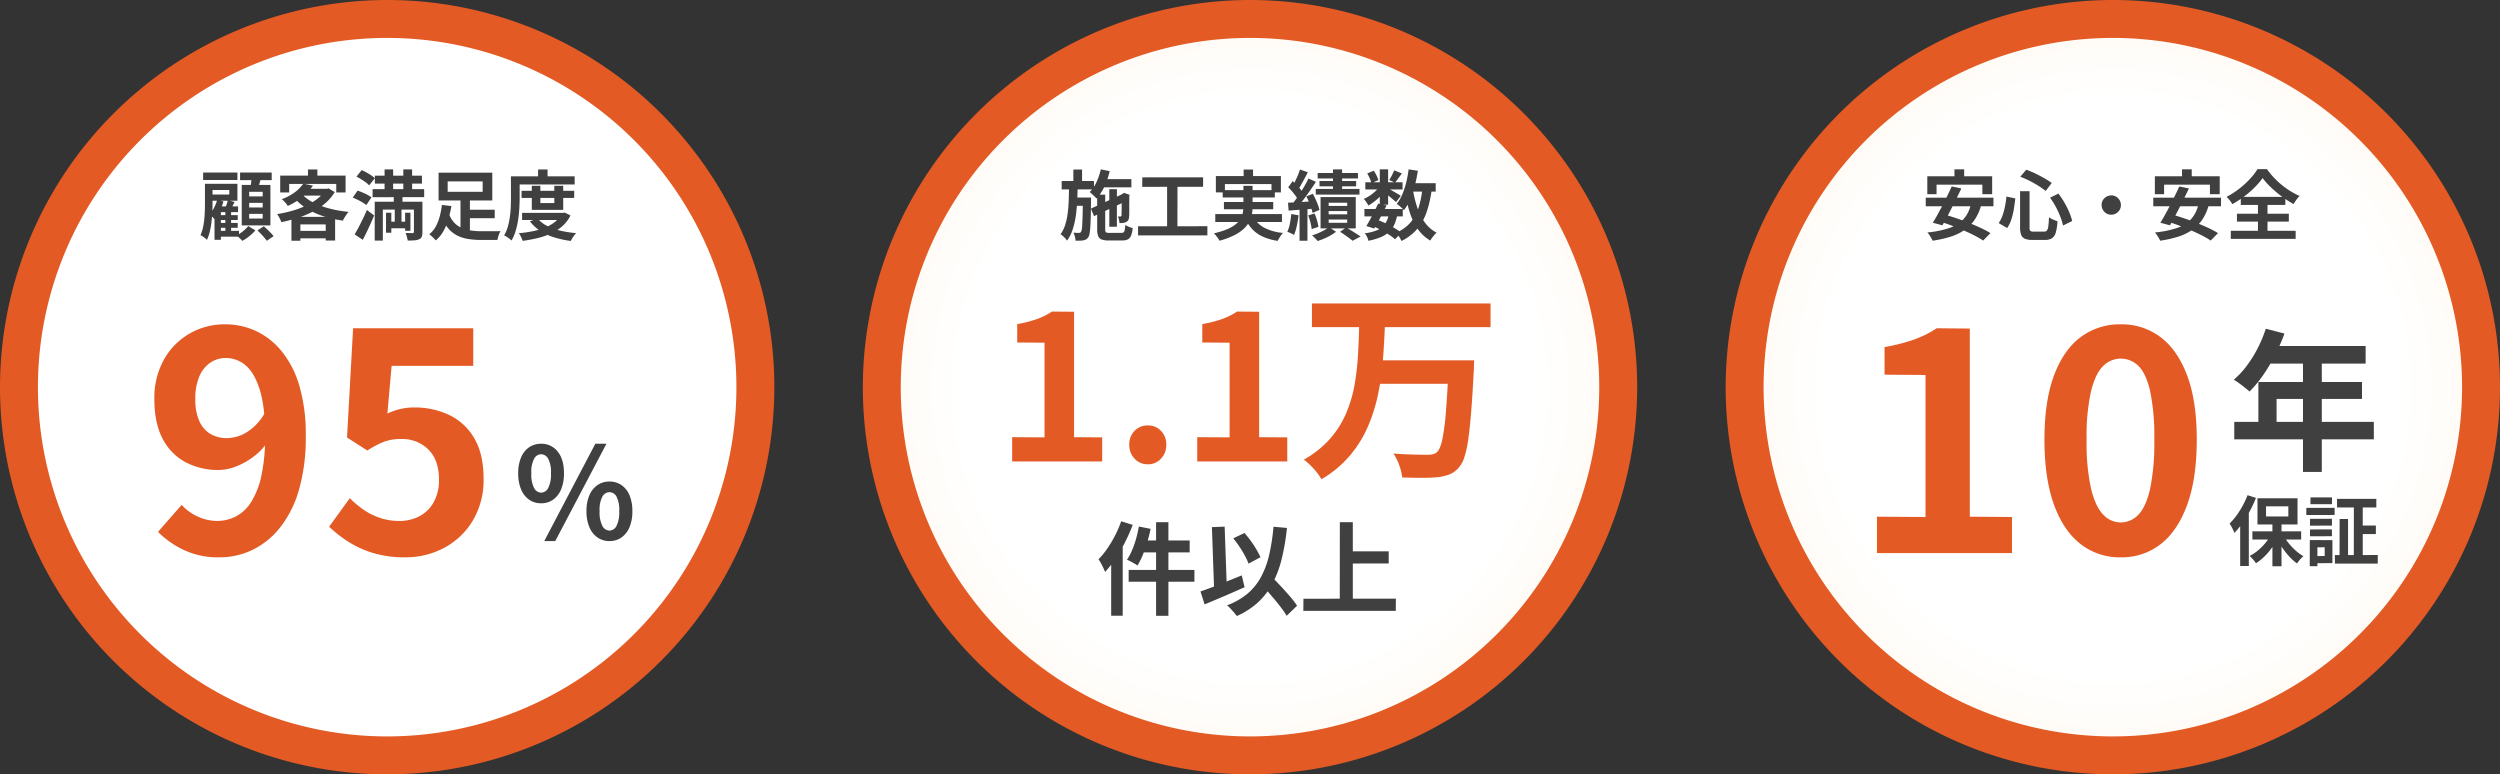
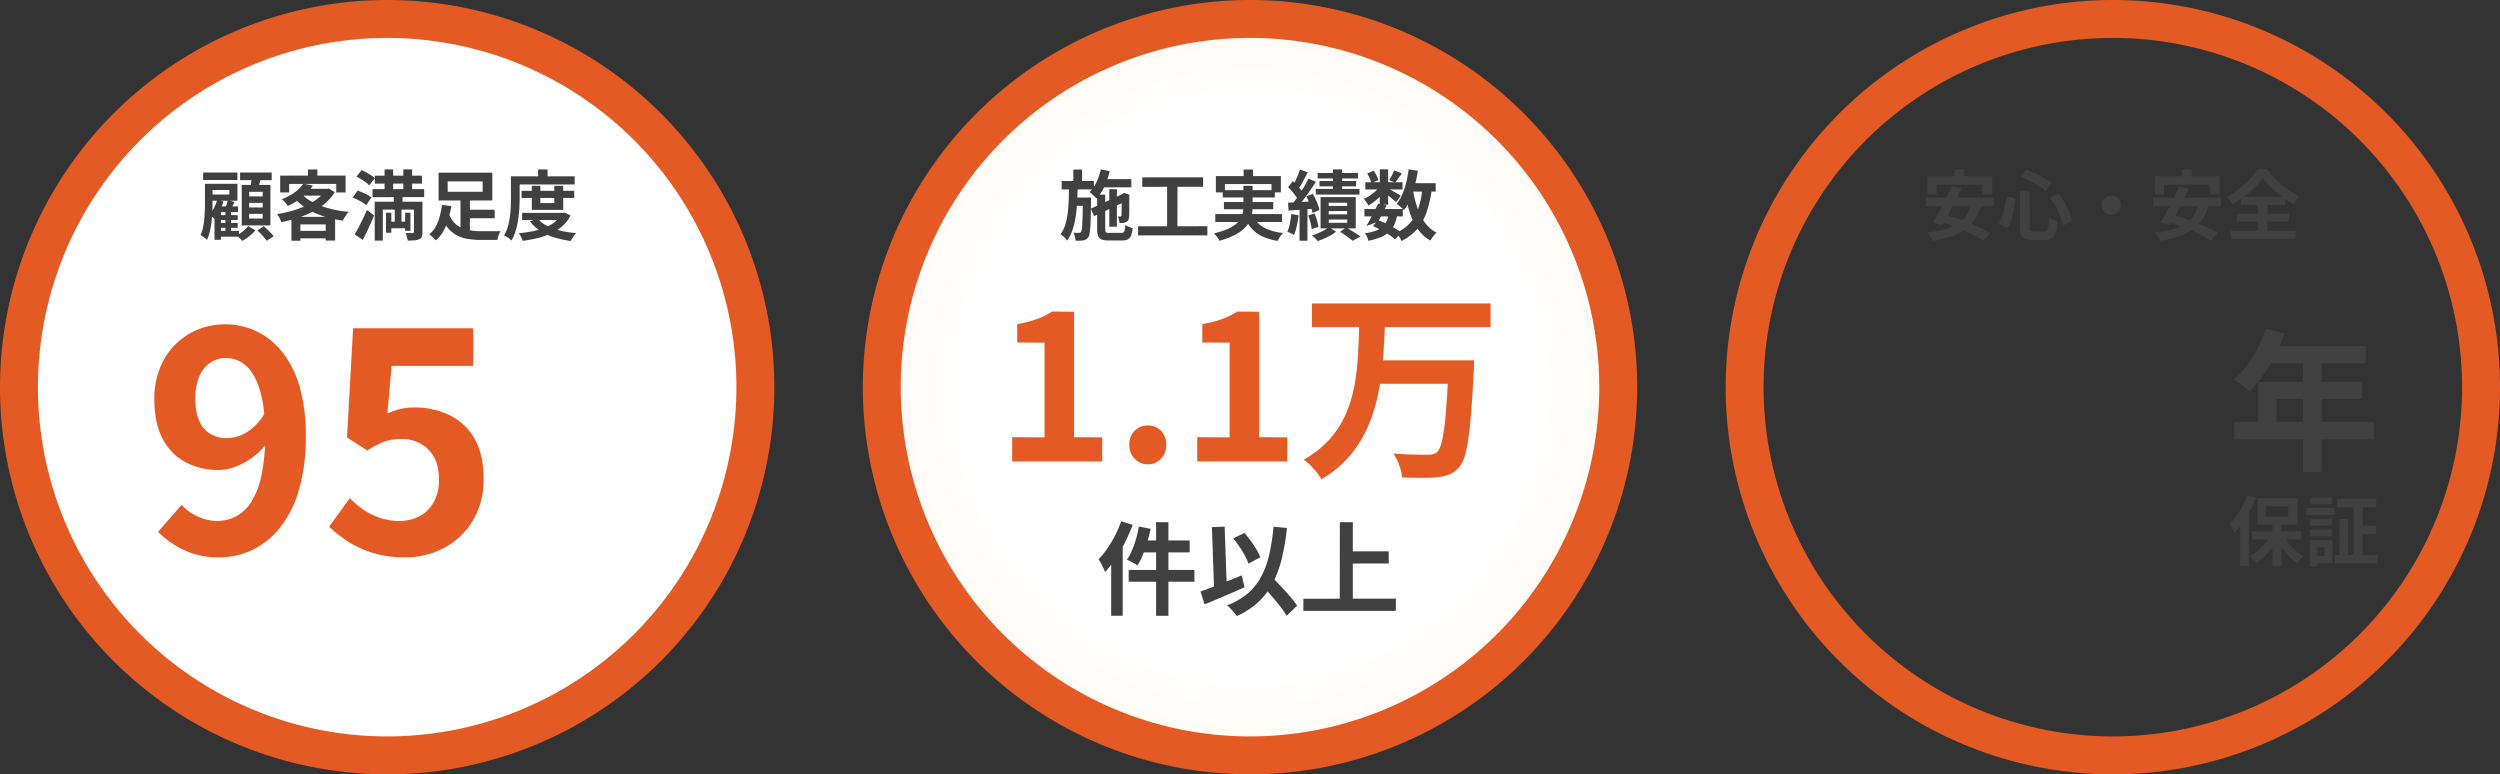
<svg xmlns="http://www.w3.org/2000/svg" width="791" height="245" viewBox="0 0 791 245">
  <rect x="0" y="0" width="791" height="245" fill="#333333" stroke="none" />
  <defs>
    <radialGradient id="radial-gradient" cx="0.5" cy="0.5" r="0.5" gradientUnits="objectBoundingBox">
      <stop offset="0" stop-color="#fff" />
      <stop offset="0.783" stop-color="#fff" />
      <stop offset="1" stop-color="#fffbf5" />
    </radialGradient>
  </defs>
  <g id="グループ_80" data-name="グループ 80" transform="translate(-7802 4019)">
    <path id="パス_14366" data-name="パス 14366" d="M116.5,0A116.5,116.5,0,1,1,0,116.5,116.5,116.5,0,0,1,116.5,0Z" transform="translate(7808 -4013)" fill="#fff" />
    <path id="パス_14366_-_アウトライン" data-name="パス 14366 - アウトライン" d="M116.5-6A122.5,122.5,0,1,1-6,116.5,122.639,122.639,0,0,1,116.5-6Zm0,233a110.5,110.5,0,0,0,0-221h0a110.5,110.5,0,0,0,0,221Z" transform="translate(7808 -4013)" fill="#e35a24" />
    <path id="パス_183" data-name="パス 183" d="M6.024-5.928h6.192v1.536H6.024Zm0,2.472h6.192V-1.92H6.024ZM5.976-.96h6.648V.888H5.976ZM8.3-7.656h1.824V.192H8.3ZM6.888-8.688h5.424v1.8H6.888v8.76H4.872V-6.96l1.44-1.728Zm2.184-1.968,2.16.576q-.432.792-.792,1.548a14.654,14.654,0,0,1-.7,1.308L8.112-7.776q.264-.6.552-1.428A10.619,10.619,0,0,0,9.072-10.656Zm-3.36-.1,1.992.5A17.287,17.287,0,0,1,6.492-7.212,12.722,12.722,0,0,1,4.848-4.7Q4.68-4.9,4.4-5.172t-.564-.54a5.279,5.279,0,0,0-.528-.432,10.038,10.038,0,0,0,1.416-2.1A13.163,13.163,0,0,0,5.712-10.752Zm-4.44-8.664H12.12v2.376H1.272Zm1.7,3.576H12.12v5.352H2.976v-1.968H9.552v-1.416H2.976Zm-1.128,0h2.4V-9.6q0,1.248-.072,2.736T3.924-3.816A25.907,25.907,0,0,1,3.4-.792,13.784,13.784,0,0,1,2.472,1.9a3.525,3.525,0,0,0-.576-.54q-.384-.3-.78-.564A4.2,4.2,0,0,0,.432.408,13.567,13.567,0,0,0,1.38-2.82a29.352,29.352,0,0,0,.384-3.528q.084-1.764.084-3.252ZM12.96-19.416H22.968v2.4H12.96Zm2.88,9.6v1.464h4.272V-9.816Zm0,3.48v1.488h4.272V-6.336Zm0-6.984v1.464h4.272V-13.32Zm-2.352-2.16H22.56V-2.688H13.488Zm3.12-2.616,3,.336q-.288,1.08-.6,2.136T18.432-13.8l-2.28-.408q.168-.864.3-1.944T16.608-18.1ZM15.552-2.472,17.808-1.1A15.244,15.244,0,0,1,15.888.72a12.872,12.872,0,0,1-2.232,1.488,8.4,8.4,0,0,0-.852-.876Q12.264.84,11.832.5a9.707,9.707,0,0,0,1.4-.84,12.5,12.5,0,0,0,1.32-1.08A10.485,10.485,0,0,0,15.552-2.472Zm2.9,1.368,2.016-1.3q.528.456,1.116,1.008T22.7-.288A10.531,10.531,0,0,1,23.568.72l-2.16,1.464a12.47,12.47,0,0,0-.8-1.032Q20.112.576,19.536-.024T18.456-1.1Zm14.5-14.784,3.072.624a19.248,19.248,0,0,1-3.288,3.54,20.4,20.4,0,0,1-4.7,2.892,4.073,4.073,0,0,0-.5-.744q-.336-.408-.7-.792a3.78,3.78,0,0,0-.7-.6,16.311,16.311,0,0,0,4.236-2.268A11.4,11.4,0,0,0,32.952-15.888Zm.648,1.632h7.176v2.136h-9.12Zm6.312,0h.552l.5-.144,1.944,1.176a14.547,14.547,0,0,1-3,3.54,20.6,20.6,0,0,1-4.044,2.7,31.316,31.316,0,0,1-4.752,1.956,44.54,44.54,0,0,1-5.1,1.308,10.842,10.842,0,0,0-.576-1.308,7.24,7.24,0,0,0-.768-1.236A37.085,37.085,0,0,0,29.412-7.3,30.588,30.588,0,0,0,33.8-8.916a18.136,18.136,0,0,0,3.636-2.2,10.107,10.107,0,0,0,2.472-2.736Zm-7.44,1.608a12.376,12.376,0,0,0,3.636,2.712A25.3,25.3,0,0,0,41.22-8.028,38.393,38.393,0,0,0,47.3-6.96a8.085,8.085,0,0,0-.66.828q-.348.492-.66,1.008a10.28,10.28,0,0,0-.5.924,35.384,35.384,0,0,1-6.2-1.4,23.717,23.717,0,0,1-5.244-2.424,17.041,17.041,0,0,1-4.056-3.516ZM29.208-5.376H43.032V2.112H40.056V-3H32.04V2.16H29.208ZM30.624-.96H41.5V1.416H30.624ZM34.44-20.376h2.976v3.408H34.44Zm-8.784,1.944H46.344V-13.1H43.392v-2.712h-14.9V-13.1H25.656Zm29.952.024h14.9v2.5h-14.9Zm-.72,4.248h16.32v2.544H54.888Zm5.04,10.3h6.144v2.088H59.928ZM58.68-20.4h2.712V-12H58.68Zm5.928,0h2.784V-12H64.608ZM59.136-6.7h1.68V-.36h-1.68Zm6.048,0h1.68V-.984h-1.68Zm2.784-3.48h2.688V-.6a4.3,4.3,0,0,1-.2,1.476A1.5,1.5,0,0,1,69.6,1.7a4.074,4.074,0,0,1-1.488.348q-.888.06-2.112.06A9.116,9.116,0,0,0,65.736.9a9.69,9.69,0,0,0-.408-1.188q.672.024,1.344.036t.888.012q.408-.024.408-.384Zm-12.408,0H68.952v2.5H58.128V2.136H55.56ZM49.776-18.12l1.68-2.064q.72.336,1.512.768t1.488.9a8.919,8.919,0,0,1,1.152.9l-1.8,2.256A6.976,6.976,0,0,0,52.74-16.3q-.684-.5-1.464-.984T49.776-18.12ZM48.6-11.472l1.536-2.208q.744.24,1.572.588t1.584.756a8.33,8.33,0,0,1,1.236.792L52.9-9.12a9.171,9.171,0,0,0-1.176-.816q-.72-.432-1.536-.84A16.528,16.528,0,0,0,48.6-11.472ZM49.2.168q.576-.936,1.236-2.2t1.356-2.688q.7-1.428,1.3-2.844l2.28,1.728Q54.84-4.536,54.24-3.2T53.028-.588Q52.416.7,51.792,1.872ZM61.584-12.408h2.76v4.1h-.312v5.88H61.9V-8.3h-.312ZM84-7.632h9.528v2.664H84ZM79.08-6.288a7.909,7.909,0,0,0,1.692,2.8A7.376,7.376,0,0,0,83.16-1.848a11.264,11.264,0,0,0,2.94.792,24.776,24.776,0,0,0,3.324.216h3.564q.732,0,1.356-.012t1.032-.012a4.252,4.252,0,0,0-.42.816A9.2,9.2,0,0,0,94.608.984q-.144.528-.24.936H89.256a26.305,26.305,0,0,1-4.1-.3A11.731,11.731,0,0,1,81.684.528a9.283,9.283,0,0,1-2.82-2.22A12.459,12.459,0,0,1,76.728-5.4ZM82.7-11.3H85.68V.552L82.7-.384Zm-4.056-5.3v3.288H89.712v-3.288Zm-2.88-2.76H92.76v8.784H75.768Zm1.056,10.2,3,.36A37.059,37.059,0,0,1,78.9-4.764a18.51,18.51,0,0,1-1.572,3.84,9.946,9.946,0,0,1-2.472,2.988,6.4,6.4,0,0,0-.588-.66q-.372-.372-.756-.72a6.977,6.977,0,0,0-.7-.564A7.814,7.814,0,0,0,74.94-2.448a14.961,14.961,0,0,0,1.248-3.3A26.552,26.552,0,0,0,76.824-9.168Zm25.2-4.464H118.68v2.256H102.024Zm.168,6.984h13.176v2.256H102.192Zm3.072-8.568h2.712v5.448h4.416v-5.448H115.2v7.608h-9.936Zm9.384,8.568h.552l.5-.1,1.8.912A10.815,10.815,0,0,1,115-2.508a14.714,14.714,0,0,1-3.528,2.316,22.532,22.532,0,0,1-4.284,1.5,45.671,45.671,0,0,1-4.824.9,8.587,8.587,0,0,0-.516-1.26,7.73,7.73,0,0,0-.684-1.164,38.144,38.144,0,0,0,4.4-.624,22.088,22.088,0,0,0,3.9-1.152,12.345,12.345,0,0,0,3.108-1.788,7.853,7.853,0,0,0,2.076-2.484Zm-7.512,1.776a9.013,9.013,0,0,0,2.88,2.292,18.165,18.165,0,0,0,4.152,1.524A33.844,33.844,0,0,0,119.3-.24a5.032,5.032,0,0,0-.636.732q-.324.444-.6.9t-.468.84a31.183,31.183,0,0,1-5.328-1.152,17.508,17.508,0,0,1-4.344-2.028,13,13,0,0,1-3.264-3.036Zm.12-15.528h3v3.624h-3Zm-7.2,2.184h18.768v2.568H100.056Zm-1.392,0h2.76v6.744q0,1.488-.1,3.24t-.36,3.6a25.074,25.074,0,0,1-.78,3.588,14.088,14.088,0,0,1-1.332,3.132,6.435,6.435,0,0,0-.672-.564Q97.752,1.2,97.3.912A4.172,4.172,0,0,0,96.5.5,11.933,11.933,0,0,0,97.68-2.3a22.9,22.9,0,0,0,.648-3.132q.216-1.6.276-3.156t.06-2.88Z" transform="translate(7865 -3945)" fill="#404040" />
-     <path id="パス_185" data-name="パス 185" d="M9.2-11.76a6.507,6.507,0,0,1-3.76-1.12,7.318,7.318,0,0,1-2.56-3.26,12.86,12.86,0,0,1-.92-5.1,12.567,12.567,0,0,1,.92-5.06,7.212,7.212,0,0,1,2.56-3.2A6.592,6.592,0,0,1,9.2-30.6a6.464,6.464,0,0,1,5.22,2.44q2.02,2.44,2.02,6.92a12.86,12.86,0,0,1-.92,5.1,7.376,7.376,0,0,1-2.54,3.26A6.482,6.482,0,0,1,9.2-11.76Zm0-3.36a2.606,2.606,0,0,0,2.22-1.42,9.166,9.166,0,0,0,.9-4.7,8.931,8.931,0,0,0-.9-4.66A2.615,2.615,0,0,0,9.2-27.28,2.588,2.588,0,0,0,7.02-25.9a8.931,8.931,0,0,0-.9,4.66,9.166,9.166,0,0,0,.9,4.7A2.581,2.581,0,0,0,9.2-15.12ZM30.84.2A6.507,6.507,0,0,1,27.08-.92,7.461,7.461,0,0,1,24.5-4.16a12.475,12.475,0,0,1-.94-5.08,12.443,12.443,0,0,1,.94-5.1,7.34,7.34,0,0,1,2.58-3.2,6.592,6.592,0,0,1,3.76-1.1,6.592,6.592,0,0,1,3.76,1.1,7.212,7.212,0,0,1,2.56,3.2,12.68,12.68,0,0,1,.92,5.1,12.713,12.713,0,0,1-.92,5.08A7.332,7.332,0,0,1,34.6-.92,6.507,6.507,0,0,1,30.84.2Zm0-3.32a2.558,2.558,0,0,0,2.2-1.44,9.358,9.358,0,0,0,.88-4.68,9.088,9.088,0,0,0-.88-4.68,2.574,2.574,0,0,0-2.2-1.36,2.62,2.62,0,0,0-2.22,1.36,8.917,8.917,0,0,0-.9,4.68,9.181,9.181,0,0,0,.9,4.68A2.6,2.6,0,0,0,30.84-3.12ZM10.2.2,26.36-30.6h3.52L13.68.2Z" transform="translate(7964 -3848)" fill="#404040" />
    <path id="パス_184" data-name="パス 184" d="M24.48,1.344a25.587,25.587,0,0,1-11.472-2.4A28.909,28.909,0,0,1,4.992-6.72l7.488-8.544a14.847,14.847,0,0,0,4.992,3.648,14.566,14.566,0,0,0,6.24,1.44,12.927,12.927,0,0,0,5.856-1.392,12.683,12.683,0,0,0,4.848-4.512,25.521,25.521,0,0,0,3.264-8.3,57.661,57.661,0,0,0,1.2-12.768q0-9.12-1.68-14.5t-4.464-7.728A9.546,9.546,0,0,0,26.4-61.728a8.616,8.616,0,0,0-4.8,1.44,9.757,9.757,0,0,0-3.5,4.32,17.837,17.837,0,0,0-1.3,7.3,16.554,16.554,0,0,0,1.248,6.864,8.849,8.849,0,0,0,3.5,4.08,10.217,10.217,0,0,0,5.328,1.344,12.3,12.3,0,0,0,6.144-1.824,16.82,16.82,0,0,0,5.76-6.144l.672,9.5a19.265,19.265,0,0,1-4.464,4.512,23.24,23.24,0,0,1-5.424,2.976A15.126,15.126,0,0,1,24.192-26.3a21.958,21.958,0,0,1-10.464-2.448A17.385,17.385,0,0,1,6.48-36.144Q3.84-41.088,3.84-48.672A24.845,24.845,0,0,1,6.912-61.3a21.616,21.616,0,0,1,8.16-8.208,22.219,22.219,0,0,1,11.136-2.88,23.129,23.129,0,0,1,9.648,2.064,23.15,23.15,0,0,1,8.16,6.336A30.981,30.981,0,0,1,49.68-53.04a54.082,54.082,0,0,1,2.064,15.888,59.879,59.879,0,0,1-2.208,17.328,34.16,34.16,0,0,1-6.1,11.952,24.971,24.971,0,0,1-8.784,6.96A24.051,24.051,0,0,1,24.48,1.344Zm58.752,0A34.631,34.631,0,0,1,73.152,0,31.66,31.66,0,0,1,65.28-3.552a39.273,39.273,0,0,1-6.144-4.8l6.528-9.024a31.809,31.809,0,0,0,4.368,3.648,20.69,20.69,0,0,0,5.184,2.592,18.868,18.868,0,0,0,6.1.96,13.374,13.374,0,0,0,6.48-1.536,11.1,11.1,0,0,0,4.464-4.464,14.287,14.287,0,0,0,1.632-7.056q0-6.144-3.312-9.5a11.656,11.656,0,0,0-8.688-3.36,15.257,15.257,0,0,0-5.28.816,29.728,29.728,0,0,0-5.376,2.832L64.8-36.576l1.92-34.56h38.016v11.9H78.912L77.568-44.16A22.7,22.7,0,0,1,81.7-45.6a19.06,19.06,0,0,1,4.416-.48,25.352,25.352,0,0,1,10.944,2.352,18.161,18.161,0,0,1,7.968,7.344Q108-31.392,108-23.616a24.972,24.972,0,0,1-3.5,13.488,23.352,23.352,0,0,1-9.12,8.544A25.878,25.878,0,0,1,83.232,1.344Z" transform="translate(7847 -3844)" fill="#e35a24" />
    <path id="パス_14366-2" data-name="パス 14366" d="M116.5,0A116.5,116.5,0,1,1,0,116.5,116.5,116.5,0,0,1,116.5,0Z" transform="translate(8081 -4013)" fill="url(#radial-gradient)" />
    <path id="パス_14366_-_アウトライン-2" data-name="パス 14366 - アウトライン" d="M116.5-6A122.5,122.5,0,1,1-6,116.5,122.639,122.639,0,0,1,116.5-6Zm0,233a110.5,110.5,0,0,0,0-221h0a110.5,110.5,0,0,0,0,221Z" transform="translate(8081 -4013)" fill="#e35a24" />
-     <path id="パス_186" data-name="パス 186" d="M13.032-17.328h9.936v2.592H13.032Zm2.952,3.192h2.4v11.88h-2.4ZM13.3-20.424l2.808.576a24.866,24.866,0,0,1-1.668,4.86,14.088,14.088,0,0,1-2.508,3.8,8.087,8.087,0,0,0-.612-.648q-.4-.384-.8-.768a7.325,7.325,0,0,0-.744-.624,10.631,10.631,0,0,0,2.16-3.168A20.285,20.285,0,0,0,13.3-20.424ZM10.152-7.992l10.464-4.824.984,2.328L11.16-5.616Zm1.992-4.416h2.544V-1.464q0,.768.24.96a2.085,2.085,0,0,0,1.128.192h3.7A1.183,1.183,0,0,0,20.5-.5a1.276,1.276,0,0,0,.36-.732,11.544,11.544,0,0,0,.192-1.6,6.947,6.947,0,0,0,1.1.576,6.841,6.841,0,0,0,1.224.408,8.45,8.45,0,0,1-.5,2.376A2.264,2.264,0,0,1,21.828,1.74a4.079,4.079,0,0,1-1.836.348H15.768a6.222,6.222,0,0,1-2.208-.312,1.882,1.882,0,0,1-1.1-1.092,5.949,5.949,0,0,1-.312-2.148Zm7.752.1H19.7l.48-.36.456-.312,1.776.624-.1.408q0,1.272-.012,2.352T22.3-7.656q0,.864-.012,1.44a6.54,6.54,0,0,1-.06.864,2.068,2.068,0,0,1-.276,1.044,1.62,1.62,0,0,1-.756.612,3.042,3.042,0,0,1-.972.24,7.378,7.378,0,0,1-1.02.024,9.938,9.938,0,0,0-.18-1.092,4.277,4.277,0,0,0-.324-1,4.019,4.019,0,0,0,.444.024h.348a.339.339,0,0,0,.228-.072.535.535,0,0,0,.132-.288q0-.12.012-.588t.024-1.284Q19.9-8.544,19.9-9.7T19.9-12.312ZM.912-16.728H11.136v2.664H.912ZM4.656-11.5H8.544V-8.88H4.656Zm-.048-8.856h2.76v4.512H4.608ZM3.24-15.1H5.976q-.048,2.52-.168,4.944T5.352-5.5A24.924,24.924,0,0,1,4.368-1.32,12.537,12.537,0,0,1,2.616,2.136a7.379,7.379,0,0,0-.924-1.092A6.217,6.217,0,0,0,.552.12,10.258,10.258,0,0,0,2.04-2.9a21.716,21.716,0,0,0,.78-3.672q.252-1.968.324-4.128T3.24-15.1Zm4.368,3.6H10.2v1.128q-.024,2.88-.084,4.908T9.972-2.112a15.369,15.369,0,0,1-.24,2.064,3.377,3.377,0,0,1-.372,1.08,2.387,2.387,0,0,1-.7.7A2.621,2.621,0,0,1,7.8,2.04a5.986,5.986,0,0,1-1.1.108Q6.048,2.16,5.3,2.16A6.25,6.25,0,0,0,5.088.852a6.539,6.539,0,0,0-.456-1.26,9.888,9.888,0,0,0,1.02.084q.468.012.708.012a.947.947,0,0,0,.4-.072.752.752,0,0,0,.3-.312,3.168,3.168,0,0,0,.288-1.3q.1-1.032.168-3.18t.1-5.772ZM26.424-17.88,45.672-17.9l-.024,3L26.4-14.88ZM25.08-2.4l21.936-.024V.48H25.08Zm9.192-13.872,3.288.024-.024,15H34.272Zm24.216-4.08h2.976v3.816H58.488ZM49.7-18.288H70.272v5.16H67.3v-2.64H52.56v2.64H49.7Zm2.16,4.44H68.352v2.328H51.864ZM49.512-6.264h21.1v2.5h-21.1Zm2.736-3.816h15.6v2.3h-15.6Zm9.168,4.32a8.039,8.039,0,0,0,3.432,3.72,15.457,15.457,0,0,0,6.1,1.728,8.9,8.9,0,0,0-.924,1.2,12.961,12.961,0,0,0-.78,1.32A17.863,17.863,0,0,1,64.512.852,10.553,10.553,0,0,1,61.14-1.572a12.644,12.644,0,0,1-2.292-3.636Zm-3-9.456h2.9v6.672a12.582,12.582,0,0,1-.252,2.5,8.133,8.133,0,0,1-.912,2.412,8.827,8.827,0,0,1-1.848,2.22A13.521,13.521,0,0,1,55.3.54a25.275,25.275,0,0,1-4.44,1.62,5.783,5.783,0,0,0-.468-.756q-.3-.42-.648-.852a5.444,5.444,0,0,0-.684-.72,25.481,25.481,0,0,0,4.188-1.3,11.124,11.124,0,0,0,2.712-1.56A6.51,6.51,0,0,0,57.5-4.788a6.279,6.279,0,0,0,.72-1.872,9.708,9.708,0,0,0,.192-1.932ZM86.76-20.4h2.88v7.68H86.76Zm-4.848,1.128H94.656v1.728H81.912Zm.576,2.544H94.08v1.68H82.488Zm-1.176,2.5H95.136v1.8H81.312Zm4.08,7.008v1.032h5.856V-7.224Zm0,2.688V-3.5h5.856V-4.536Zm0-5.328v1.008h5.856V-9.864ZM82.824-11.64H93.96v9.912H82.824ZM88.992-.648l1.92-1.368q.792.432,1.644.96t1.62,1.02q.768.492,1.32.852l-2.52,1.368q-.432-.36-1.1-.852T90.456.312Q89.712-.216,88.992-.648Zm-3.5-1.488L87.72-.672a13.39,13.39,0,0,1-1.7,1.14,19.6,19.6,0,0,1-2.052,1.02q-1.068.456-2.052.768a12.2,12.2,0,0,0-.828-.9q-.516-.516-.948-.9a13.846,13.846,0,0,0,1.992-.708q1.008-.444,1.9-.936A10.86,10.86,0,0,0,85.488-2.136ZM76.3-20.376l2.5.888q-.48.936-1.008,1.908t-1.032,1.872q-.5.9-.96,1.572l-1.92-.792q.432-.744.888-1.68t.876-1.944A18.043,18.043,0,0,0,76.3-20.376Zm2.712,2.856,2.352,1.056q-.888,1.344-1.92,2.832t-2.064,2.856q-1.032,1.368-1.968,2.4l-1.656-.912q.672-.816,1.4-1.836T76.6-13.26q.708-1.116,1.332-2.22T79.008-17.52ZM72.6-14.76,74.016-16.7q.6.576,1.248,1.248t1.2,1.344a5.883,5.883,0,0,1,.816,1.248L75.744-10.68a8.037,8.037,0,0,0-.78-1.3q-.516-.72-1.14-1.452T72.6-14.76Zm5.736,2.9,2.04-.816q.456.816.876,1.728T82-9.156a11.066,11.066,0,0,1,.468,1.572l-2.184.96a11.1,11.1,0,0,0-.42-1.6q-.3-.9-.7-1.848T78.336-11.856ZM72.528-9.864q1.608-.072,3.792-.2t4.44-.276l.048,2.352q-2.136.192-4.26.336t-3.828.288Zm6.384,4.032,2.016-.624A16.517,16.517,0,0,1,81.7-4.272a16.385,16.385,0,0,1,.456,2.04l-2.136.72a16.166,16.166,0,0,0-.4-2.1A16.468,16.468,0,0,0,78.912-5.832ZM73.56-6.288l2.3.408a31.644,31.644,0,0,1-.564,3.4,15.563,15.563,0,0,1-.876,2.82,5.032,5.032,0,0,0-.624-.36q-.384-.192-.792-.372t-.7-.276a10.3,10.3,0,0,0,.816-2.592Q73.416-4.776,73.56-6.288Zm2.616-2.28h2.5V2.16h-2.5Zm20.52.7H108.84v2.328H96.7Zm.288-8.472h11.784v2.28H96.984Zm4.056,6.768,2.664.552q-.6,1.248-1.284,2.568T101.064-3.9q-.672,1.236-1.248,2.2L97.3-2.472q.576-.912,1.236-2.136t1.32-2.532Q100.512-8.448,101.04-9.576Zm3.384,3.312,2.664.24a12.372,12.372,0,0,1-1,3.252,7.163,7.163,0,0,1-1.752,2.3,9.444,9.444,0,0,1-2.652,1.584,20.662,20.662,0,0,1-3.72,1.068A5.108,5.108,0,0,0,97.512.912a5.731,5.731,0,0,0-.7-1.1,14.816,14.816,0,0,0,3.924-.984,5.766,5.766,0,0,0,2.436-1.9A7.756,7.756,0,0,0,104.424-6.264Zm1.7-13.848,2.424.984q-.576.792-1.14,1.572t-1.02,1.332l-1.848-.816q.408-.624.864-1.5A14.946,14.946,0,0,0,106.128-20.112Zm-4.56-.312h2.64V-9.24h-2.64Zm-3.984,1.3,2.064-.864a10.455,10.455,0,0,1,.888,1.512,8.525,8.525,0,0,1,.576,1.464l-2.208.96a7.083,7.083,0,0,0-.5-1.488A14.617,14.617,0,0,0,97.584-19.128Zm4.056,3.912,1.848,1.128a10.837,10.837,0,0,1-1.5,1.92,19.837,19.837,0,0,1-1.968,1.788,16.476,16.476,0,0,1-2.052,1.4,12.042,12.042,0,0,0-.66-1.08,6.811,6.811,0,0,0-.8-1.008,11.766,11.766,0,0,0,1.944-1.068,14.172,14.172,0,0,0,1.836-1.464A8.141,8.141,0,0,0,101.64-15.216Zm2.328.7q.336.168.924.5t1.272.732q.684.4,1.248.732t.8.5L106.7-10.056q-.336-.312-.864-.768t-1.128-.936q-.6-.48-1.152-.912t-.96-.7Zm6.456-1.536h8.832v2.664h-8.832Zm.264-4.368,2.928.432q-.384,2.472-.984,4.788a28.739,28.739,0,0,1-1.452,4.272,16.739,16.739,0,0,1-1.98,3.444,5.521,5.521,0,0,0-.624-.672q-.408-.384-.864-.756t-.768-.612a12.477,12.477,0,0,0,1.74-2.964,24.748,24.748,0,0,0,1.236-3.744A34.91,34.91,0,0,0,110.688-20.424Zm4.368,6,2.952.288a35.776,35.776,0,0,1-1.62,7.224,16.717,16.717,0,0,1-3.012,5.376,15.462,15.462,0,0,1-4.944,3.768,8.6,8.6,0,0,0-.432-.84q-.288-.5-.624-1a5.507,5.507,0,0,0-.624-.78A12.458,12.458,0,0,0,111.18-3.5a13.325,13.325,0,0,0,2.6-4.644A29.064,29.064,0,0,0,115.056-14.424Zm-3,.5a35.62,35.62,0,0,0,1.416,5.688,17.2,17.2,0,0,0,2.4,4.68,10.744,10.744,0,0,0,3.672,3.168,6.542,6.542,0,0,0-.7.708q-.384.444-.732.924a9.124,9.124,0,0,0-.564.864,12.617,12.617,0,0,1-4-3.72A19.911,19.911,0,0,1,111.024-6.9a47.72,47.72,0,0,1-1.56-6.588ZM99.408-2.448l1.536-1.944a29.757,29.757,0,0,1,2.82,1.224q1.4.7,2.616,1.428a17.208,17.208,0,0,1,2.028,1.4L106.392,1.7A15.746,15.746,0,0,0,104.52.288q-1.128-.744-2.448-1.452T99.408-2.448Z" transform="translate(8137 -3945)" fill="#404040" />
+     <path id="パス_186" data-name="パス 186" d="M13.032-17.328h9.936v2.592H13.032Zm2.952,3.192h2.4v11.88h-2.4ZM13.3-20.424l2.808.576a24.866,24.866,0,0,1-1.668,4.86,14.088,14.088,0,0,1-2.508,3.8,8.087,8.087,0,0,0-.612-.648q-.4-.384-.8-.768a7.325,7.325,0,0,0-.744-.624,10.631,10.631,0,0,0,2.16-3.168A20.285,20.285,0,0,0,13.3-20.424ZM10.152-7.992l10.464-4.824.984,2.328L11.16-5.616Zm1.992-4.416h2.544V-1.464q0,.768.24.96a2.085,2.085,0,0,0,1.128.192h3.7A1.183,1.183,0,0,0,20.5-.5a1.276,1.276,0,0,0,.36-.732,11.544,11.544,0,0,0,.192-1.6,6.947,6.947,0,0,0,1.1.576,6.841,6.841,0,0,0,1.224.408,8.45,8.45,0,0,1-.5,2.376A2.264,2.264,0,0,1,21.828,1.74a4.079,4.079,0,0,1-1.836.348H15.768a6.222,6.222,0,0,1-2.208-.312,1.882,1.882,0,0,1-1.1-1.092,5.949,5.949,0,0,1-.312-2.148Zm7.752.1H19.7l.48-.36.456-.312,1.776.624-.1.408q0,1.272-.012,2.352T22.3-7.656q0,.864-.012,1.44a6.54,6.54,0,0,1-.06.864,2.068,2.068,0,0,1-.276,1.044,1.62,1.62,0,0,1-.756.612,3.042,3.042,0,0,1-.972.24,7.378,7.378,0,0,1-1.02.024,9.938,9.938,0,0,0-.18-1.092,4.277,4.277,0,0,0-.324-1,4.019,4.019,0,0,0,.444.024h.348a.339.339,0,0,0,.228-.072.535.535,0,0,0,.132-.288q0-.12.012-.588t.024-1.284Q19.9-8.544,19.9-9.7T19.9-12.312ZM.912-16.728H11.136v2.664H.912ZM4.656-11.5H8.544V-8.88H4.656Zm-.048-8.856h2.76v4.512H4.608ZM3.24-15.1H5.976q-.048,2.52-.168,4.944T5.352-5.5A24.924,24.924,0,0,1,4.368-1.32,12.537,12.537,0,0,1,2.616,2.136a7.379,7.379,0,0,0-.924-1.092A6.217,6.217,0,0,0,.552.12,10.258,10.258,0,0,0,2.04-2.9a21.716,21.716,0,0,0,.78-3.672q.252-1.968.324-4.128T3.24-15.1Zm4.368,3.6H10.2v1.128q-.024,2.88-.084,4.908T9.972-2.112a15.369,15.369,0,0,1-.24,2.064,3.377,3.377,0,0,1-.372,1.08,2.387,2.387,0,0,1-.7.7A2.621,2.621,0,0,1,7.8,2.04a5.986,5.986,0,0,1-1.1.108Q6.048,2.16,5.3,2.16A6.25,6.25,0,0,0,5.088.852a6.539,6.539,0,0,0-.456-1.26,9.888,9.888,0,0,0,1.02.084q.468.012.708.012a.947.947,0,0,0,.4-.072.752.752,0,0,0,.3-.312,3.168,3.168,0,0,0,.288-1.3q.1-1.032.168-3.18t.1-5.772ZM26.424-17.88,45.672-17.9l-.024,3L26.4-14.88ZM25.08-2.4l21.936-.024V.48H25.08Zm9.192-13.872,3.288.024-.024,15H34.272Zm24.216-4.08h2.976v3.816H58.488ZM49.7-18.288H70.272v5.16H67.3v-2.64H52.56v2.64H49.7Zm2.16,4.44H68.352v2.328H51.864ZM49.512-6.264h21.1v2.5h-21.1Zm2.736-3.816h15.6v2.3h-15.6Zm9.168,4.32a8.039,8.039,0,0,0,3.432,3.72,15.457,15.457,0,0,0,6.1,1.728,8.9,8.9,0,0,0-.924,1.2,12.961,12.961,0,0,0-.78,1.32A17.863,17.863,0,0,1,64.512.852,10.553,10.553,0,0,1,61.14-1.572a12.644,12.644,0,0,1-2.292-3.636Zm-3-9.456h2.9v6.672a12.582,12.582,0,0,1-.252,2.5,8.133,8.133,0,0,1-.912,2.412,8.827,8.827,0,0,1-1.848,2.22A13.521,13.521,0,0,1,55.3.54a25.275,25.275,0,0,1-4.44,1.62,5.783,5.783,0,0,0-.468-.756q-.3-.42-.648-.852a5.444,5.444,0,0,0-.684-.72,25.481,25.481,0,0,0,4.188-1.3,11.124,11.124,0,0,0,2.712-1.56A6.51,6.51,0,0,0,57.5-4.788a6.279,6.279,0,0,0,.72-1.872,9.708,9.708,0,0,0,.192-1.932ZM86.76-20.4h2.88v7.68H86.76Zm-4.848,1.128H94.656v1.728H81.912Zm.576,2.544H94.08v1.68H82.488Zm-1.176,2.5H95.136v1.8H81.312Zm4.08,7.008v1.032h5.856V-7.224Zm0,2.688V-3.5h5.856V-4.536Zm0-5.328v1.008h5.856V-9.864ZM82.824-11.64H93.96v9.912H82.824ZM88.992-.648l1.92-1.368q.792.432,1.644.96t1.62,1.02q.768.492,1.32.852l-2.52,1.368q-.432-.36-1.1-.852T90.456.312Q89.712-.216,88.992-.648Zm-3.5-1.488L87.72-.672a13.39,13.39,0,0,1-1.7,1.14,19.6,19.6,0,0,1-2.052,1.02q-1.068.456-2.052.768a12.2,12.2,0,0,0-.828-.9q-.516-.516-.948-.9a13.846,13.846,0,0,0,1.992-.708q1.008-.444,1.9-.936A10.86,10.86,0,0,0,85.488-2.136ZM76.3-20.376l2.5.888q-.48.936-1.008,1.908t-1.032,1.872q-.5.9-.96,1.572l-1.92-.792q.432-.744.888-1.68t.876-1.944A18.043,18.043,0,0,0,76.3-20.376Zm2.712,2.856,2.352,1.056q-.888,1.344-1.92,2.832t-2.064,2.856q-1.032,1.368-1.968,2.4l-1.656-.912q.672-.816,1.4-1.836T76.6-13.26q.708-1.116,1.332-2.22T79.008-17.52ZM72.6-14.76,74.016-16.7q.6.576,1.248,1.248t1.2,1.344a5.883,5.883,0,0,1,.816,1.248L75.744-10.68a8.037,8.037,0,0,0-.78-1.3q-.516-.72-1.14-1.452T72.6-14.76Zm5.736,2.9,2.04-.816q.456.816.876,1.728T82-9.156a11.066,11.066,0,0,1,.468,1.572l-2.184.96a11.1,11.1,0,0,0-.42-1.6q-.3-.9-.7-1.848T78.336-11.856ZM72.528-9.864q1.608-.072,3.792-.2t4.44-.276l.048,2.352q-2.136.192-4.26.336t-3.828.288Zm6.384,4.032,2.016-.624A16.517,16.517,0,0,1,81.7-4.272a16.385,16.385,0,0,1,.456,2.04l-2.136.72a16.166,16.166,0,0,0-.4-2.1A16.468,16.468,0,0,0,78.912-5.832ZM73.56-6.288l2.3.408a31.644,31.644,0,0,1-.564,3.4,15.563,15.563,0,0,1-.876,2.82,5.032,5.032,0,0,0-.624-.36q-.384-.192-.792-.372t-.7-.276a10.3,10.3,0,0,0,.816-2.592Q73.416-4.776,73.56-6.288Zm2.616-2.28h2.5V2.16h-2.5Zm20.52.7H108.84v2.328H96.7Zm.288-8.472h11.784v2.28H96.984Zm4.056,6.768,2.664.552q-.6,1.248-1.284,2.568T101.064-3.9L97.3-2.472q.576-.912,1.236-2.136t1.32-2.532Q100.512-8.448,101.04-9.576Zm3.384,3.312,2.664.24a12.372,12.372,0,0,1-1,3.252,7.163,7.163,0,0,1-1.752,2.3,9.444,9.444,0,0,1-2.652,1.584,20.662,20.662,0,0,1-3.72,1.068A5.108,5.108,0,0,0,97.512.912a5.731,5.731,0,0,0-.7-1.1,14.816,14.816,0,0,0,3.924-.984,5.766,5.766,0,0,0,2.436-1.9A7.756,7.756,0,0,0,104.424-6.264Zm1.7-13.848,2.424.984q-.576.792-1.14,1.572t-1.02,1.332l-1.848-.816q.408-.624.864-1.5A14.946,14.946,0,0,0,106.128-20.112Zm-4.56-.312h2.64V-9.24h-2.64Zm-3.984,1.3,2.064-.864a10.455,10.455,0,0,1,.888,1.512,8.525,8.525,0,0,1,.576,1.464l-2.208.96a7.083,7.083,0,0,0-.5-1.488A14.617,14.617,0,0,0,97.584-19.128Zm4.056,3.912,1.848,1.128a10.837,10.837,0,0,1-1.5,1.92,19.837,19.837,0,0,1-1.968,1.788,16.476,16.476,0,0,1-2.052,1.4,12.042,12.042,0,0,0-.66-1.08,6.811,6.811,0,0,0-.8-1.008,11.766,11.766,0,0,0,1.944-1.068,14.172,14.172,0,0,0,1.836-1.464A8.141,8.141,0,0,0,101.64-15.216Zm2.328.7q.336.168.924.5t1.272.732q.684.4,1.248.732t.8.5L106.7-10.056q-.336-.312-.864-.768t-1.128-.936q-.6-.48-1.152-.912t-.96-.7Zm6.456-1.536h8.832v2.664h-8.832Zm.264-4.368,2.928.432q-.384,2.472-.984,4.788a28.739,28.739,0,0,1-1.452,4.272,16.739,16.739,0,0,1-1.98,3.444,5.521,5.521,0,0,0-.624-.672q-.408-.384-.864-.756t-.768-.612a12.477,12.477,0,0,0,1.74-2.964,24.748,24.748,0,0,0,1.236-3.744A34.91,34.91,0,0,0,110.688-20.424Zm4.368,6,2.952.288a35.776,35.776,0,0,1-1.62,7.224,16.717,16.717,0,0,1-3.012,5.376,15.462,15.462,0,0,1-4.944,3.768,8.6,8.6,0,0,0-.432-.84q-.288-.5-.624-1a5.507,5.507,0,0,0-.624-.78A12.458,12.458,0,0,0,111.18-3.5a13.325,13.325,0,0,0,2.6-4.644A29.064,29.064,0,0,0,115.056-14.424Zm-3,.5a35.62,35.62,0,0,0,1.416,5.688,17.2,17.2,0,0,0,2.4,4.68,10.744,10.744,0,0,0,3.672,3.168,6.542,6.542,0,0,0-.7.708q-.384.444-.732.924a9.124,9.124,0,0,0-.564.864,12.617,12.617,0,0,1-4-3.72A19.911,19.911,0,0,1,111.024-6.9a47.72,47.72,0,0,1-1.56-6.588ZM99.408-2.448l1.536-1.944a29.757,29.757,0,0,1,2.82,1.224q1.4.7,2.616,1.428a17.208,17.208,0,0,1,2.028,1.4L106.392,1.7A15.746,15.746,0,0,0,104.52.288q-1.128-.744-2.448-1.452T99.408-2.448Z" transform="translate(8137 -3945)" fill="#404040" />
    <path id="パス_188" data-name="パス 188" d="M18.784-26.784h3.9V2.848h-3.9Zm-5.44,1.376,3.712.736q-.448,2.176-1.088,4.32a40.062,40.062,0,0,1-1.424,4.016,24.05,24.05,0,0,1-1.648,3.28,7.044,7.044,0,0,0-.976-.64q-.624-.352-1.248-.688a7.176,7.176,0,0,0-1.1-.5,18.18,18.18,0,0,0,1.6-2.992,29.29,29.29,0,0,0,1.28-3.648Q12.992-23.456,13.344-25.408Zm1.248,4.416H29.408v3.776H13.632Zm-4.48,9.312h20.8v3.744h-20.8ZM7.744-27.072l3.648,1.152a58.177,58.177,0,0,1-2.4,5.424A49.564,49.564,0,0,1,6-15.328,33.422,33.422,0,0,1,2.656-11.04q-.192-.48-.544-1.232t-.768-1.52A11.045,11.045,0,0,0,.576-15.04a25.921,25.921,0,0,0,2.768-3.392A37.012,37.012,0,0,0,5.808-22.56,34.815,34.815,0,0,0,7.744-27.072ZM4.576-18.208l3.648-3.648V2.816H4.576ZM43.2-21.664l3.552-1.7a31.747,31.747,0,0,1,2.016,2.528q.992,1.376,1.776,2.7a21.672,21.672,0,0,1,1.264,2.448l-3.776,2.016a18.169,18.169,0,0,0-1.152-2.512q-.768-1.424-1.728-2.864A29.964,29.964,0,0,0,43.2-21.664ZM32.832-4.864q1.632-.544,3.792-1.376t4.544-1.792q2.384-.96,4.72-1.92l.9,3.744q-2.144.96-4.352,1.92T38.1-2.432L34.144-.768ZM51.584-7.712l2.944-2.72Q55.616-9.28,56.88-7.968t2.5,2.672q1.232,1.36,2.288,2.624a22.692,22.692,0,0,1,1.728,2.32l-3.3,3.2A21.136,21.136,0,0,0,58.48.432Q57.472-.9,56.3-2.3T53.9-5.1Q52.672-6.5,51.584-7.712Zm4.352-17.632,4.256.384a72.248,72.248,0,0,1-1.664,9.808,33.68,33.68,0,0,1-2.912,7.776,22.565,22.565,0,0,1-4.592,5.968,24.5,24.5,0,0,1-6.7,4.32q-.288-.416-.832-1.056T42.336.56A10.393,10.393,0,0,0,41.248-.48,22.157,22.157,0,0,0,47.7-4.16a18.29,18.29,0,0,0,4.272-5.264,27.967,27.967,0,0,0,2.592-7.008A64.633,64.633,0,0,0,55.936-25.344Zm-19.488.128,4.032-.16.736,20.8-4.032.16Zm42.624,7.648H92.384v3.84L79.072-13.7ZM65.408-2.56l29.248-.032L94.624,1.28H65.376Zm11.52-24.224h4.1V-.416L76.9-.448Z" transform="translate(8149 -3827)" fill="#404040" />
    <path id="パス_187" data-name="パス 187" d="M5.248,0V-7.68l10.24.064V-37.568l-8.64-.064v-5.824a38.674,38.674,0,0,0,6.176-1.568,22.686,22.686,0,0,0,4.832-2.4l6.976.064V-7.68l8.9.064V0ZM48.192.9A5.513,5.513,0,0,1,43.968-.9,6.164,6.164,0,0,1,42.3-5.248a6.105,6.105,0,0,1,1.664-4.416,5.612,5.612,0,0,1,4.224-1.728,5.537,5.537,0,0,1,4.16,1.728,6.105,6.105,0,0,1,1.664,4.416A6.164,6.164,0,0,1,52.352-.9,5.441,5.441,0,0,1,48.192.9ZM63.808,0V-7.68l10.24.064V-37.568l-8.64-.064v-5.824a38.674,38.674,0,0,0,6.176-1.568,22.686,22.686,0,0,0,4.832-2.4l6.976.064V-7.68l8.9.064V0ZM100.1-49.984h56.512V-42.5H100.1ZM120.576-32h25.6v7.424h-25.6Zm22.784,0h8.064l-.032.608q-.032.608-.032,1.44a11.286,11.286,0,0,1-.064,1.344q-.384,7.424-.8,12.7t-.928,8.832a33.829,33.829,0,0,1-1.216,5.664,9.276,9.276,0,0,1-1.664,3.2,7.741,7.741,0,0,1-3.04,2.3,15.367,15.367,0,0,1-3.808.9q-1.92.192-4.96.192t-6.24-.128a14.888,14.888,0,0,0-.9-3.808A16.564,16.564,0,0,0,125.888-2.5q3.328.256,6.336.32t4.416.064a7.938,7.938,0,0,0,1.728-.16,2.861,2.861,0,0,0,1.28-.672q1.024-.9,1.7-4A73.752,73.752,0,0,0,142.5-15.9q.48-5.856.864-14.816ZM115.072-43.584H123.2q-.192,5.44-.608,11.008a89.347,89.347,0,0,1-1.5,10.976,53.144,53.144,0,0,1-3.2,10.368,37.494,37.494,0,0,1-5.7,9.28A34.541,34.541,0,0,1,103.1,5.632a17.255,17.255,0,0,0-2.432-3.3A22.764,22.764,0,0,0,97.536-.576a31.552,31.552,0,0,0,8.288-6.592,30.385,30.385,0,0,0,5.088-8.064,41.233,41.233,0,0,0,2.688-9.12,80.636,80.636,0,0,0,1.088-9.632Q114.944-38.848,115.072-43.584Z" transform="translate(8117 -3873)" fill="#e35a24" />
-     <path id="パス_14366-3" data-name="パス 14366" d="M116.5,0A116.5,116.5,0,1,1,0,116.5,116.5,116.5,0,0,1,116.5,0Z" transform="translate(8354 -4013)" fill="url(#radial-gradient)" />
    <path id="パス_14366_-_アウトライン-3" data-name="パス 14366 - アウトライン" d="M116.5-6A122.5,122.5,0,1,1-6,116.5,122.639,122.639,0,0,1,116.5-6Zm0,233a110.5,110.5,0,0,0,0-221h0a110.5,110.5,0,0,0,0,221Z" transform="translate(8354 -4013)" fill="#e35a24" />
    <path id="パス_189" data-name="パス 189" d="M10.392-20.424h3.072v4.392H10.392ZM1.8-18.24H22.32v5.688h-3.1v-3.024H4.728v3.024H1.8ZM9.528-15l3.048.624q-.7,1.464-1.476,3.036T9.528-8.208Q8.736-6.648,7.98-5.244t-1.4,2.532L3.528-3.528q.7-1.1,1.476-2.508T6.588-8.988q.8-1.548,1.56-3.1T9.528-15ZM15.6-9.5l3.24.408A15.168,15.168,0,0,1,16.716-4.38a12.643,12.643,0,0,1-3.264,3.228A16.593,16.593,0,0,1,9.048.924,36.762,36.762,0,0,1,3.456,2.16a4.684,4.684,0,0,0-.408-.852Q2.76.816,2.436.336a6.716,6.716,0,0,0-.612-.792A30.68,30.68,0,0,0,8.6-1.8a11.075,11.075,0,0,0,4.6-2.808A9.945,9.945,0,0,0,15.6-9.5ZM1.3-11.448H22.728v2.712H1.3ZM5.328-4.032,7.416-6.048q1.752.48,3.732,1.152t3.936,1.452q1.956.78,3.7,1.6A27.063,27.063,0,0,1,21.768-.24l-2.3,2.352A26.749,26.749,0,0,0,16.68.492q-1.656-.852-3.6-1.68T9.144-2.76Q7.152-3.5,5.328-4.032Zm25.824-9.48h3V-2.064A1.749,1.749,0,0,0,34.38-.948a1.7,1.7,0,0,0,1.092.228H38.76a1.093,1.093,0,0,0,.876-.348A2.761,2.761,0,0,0,40.08-2.4q.144-.984.216-2.856a6.386,6.386,0,0,0,1.3.732,10.739,10.739,0,0,0,1.392.516,16.931,16.931,0,0,1-.528,3.54,3.182,3.182,0,0,1-1.2,1.848,4.107,4.107,0,0,1-2.28.54H35.088A6.136,6.136,0,0,1,32.7,1.548,2.195,2.195,0,0,1,31.5.312a6.536,6.536,0,0,1-.348-2.376Zm.072-4.56L33.1-20.3a27.867,27.867,0,0,1,2.928,1.224q1.488.72,2.832,1.488a22.319,22.319,0,0,1,2.3,1.488l-1.9,2.52A21.437,21.437,0,0,0,37-15.18q-1.332-.828-2.832-1.6A26.425,26.425,0,0,0,31.224-18.072Zm-4.392,6.264,2.808.576q-.168,1.656-.456,3.384a22.54,22.54,0,0,1-.792,3.276,10.386,10.386,0,0,1-1.32,2.724l-2.688-1.56a10.017,10.017,0,0,0,1.2-2.376,20.968,20.968,0,0,0,.792-2.88A28.6,28.6,0,0,0,26.832-11.808Zm13.8.36,2.64-1.3a24.7,24.7,0,0,1,1.92,2.856A27.067,27.067,0,0,1,46.716-6.84a17.17,17.17,0,0,1,.924,2.76l-2.9,1.44a16.687,16.687,0,0,0-.84-2.772,29.28,29.28,0,0,0-1.44-3.132A22.435,22.435,0,0,0,40.632-11.448ZM60-12.168a2.747,2.747,0,0,1,1.548.4,3.2,3.2,0,0,1,1.092,1.1,2.963,2.963,0,0,1,.408,1.548,2.758,2.758,0,0,1-.4,1.536,3.171,3.171,0,0,1-1.1,1.1A2.963,2.963,0,0,1,60-6.072a2.758,2.758,0,0,1-1.536-.4A3.109,3.109,0,0,1,57.36-7.6a3,3,0,0,1-.408-1.524,2.747,2.747,0,0,1,.4-1.548,3.141,3.141,0,0,1,1.128-1.092A3,3,0,0,1,60-12.168Zm22.392-8.256h3.072v4.392H82.392ZM73.8-18.24H94.32v5.688h-3.1v-3.024h-14.5v3.024H73.8ZM81.528-15l3.048.624q-.7,1.464-1.476,3.036T81.528-8.208q-.792,1.56-1.548,2.964t-1.4,2.532l-3.048-.816q.7-1.1,1.476-2.508t1.584-2.952q.8-1.548,1.56-3.1T81.528-15ZM87.6-9.5l3.24.408A15.168,15.168,0,0,1,88.716-4.38a12.643,12.643,0,0,1-3.264,3.228,16.593,16.593,0,0,1-4.4,2.076A36.762,36.762,0,0,1,75.456,2.16a4.685,4.685,0,0,0-.408-.852Q74.76.816,74.436.336a6.716,6.716,0,0,0-.612-.792A30.68,30.68,0,0,0,80.6-1.8a11.075,11.075,0,0,0,4.6-2.808A9.945,9.945,0,0,0,87.6-9.5ZM73.3-11.448H94.728v2.712H73.3Zm4.032,7.416,2.088-2.016q1.752.48,3.732,1.152t3.936,1.452q1.956.78,3.7,1.6A27.064,27.064,0,0,1,93.768-.24l-2.3,2.352A26.75,26.75,0,0,0,88.68.492q-1.656-.852-3.6-1.68T81.144-2.76Q79.152-3.5,77.328-4.032ZM107.9-17.664a21.265,21.265,0,0,1-1.776,2.172,30.075,30.075,0,0,1-2.28,2.208,31.32,31.32,0,0,1-2.652,2.076,31.046,31.046,0,0,1-2.892,1.8,7.984,7.984,0,0,0-.8-1.188,9.056,9.056,0,0,0-1.02-1.116,25.69,25.69,0,0,0,3.984-2.556,28.476,28.476,0,0,0,3.408-3.108,19.625,19.625,0,0,0,2.4-3.1h3a23.625,23.625,0,0,0,2.16,2.64,27.1,27.1,0,0,0,2.532,2.364,24.833,24.833,0,0,0,2.76,1.968,22.908,22.908,0,0,0,2.868,1.5,9.694,9.694,0,0,0-1.032,1.224q-.48.672-.888,1.344-1.368-.768-2.784-1.74t-2.712-2.064q-1.3-1.092-2.4-2.22A18.594,18.594,0,0,1,107.9-17.664ZM99.768-6.384h16.416v2.5H99.768Zm1.224-5.328H115.08v2.544H100.992ZM97.824-.984h20.52V1.584H97.824Zm8.592-9.6h3.024V.432h-3.024Z" transform="translate(8410 -3945)" fill="#404040" />
    <path id="パス_190" data-name="パス 190" d="M11.9-40.992l5.9,1.536A60.77,60.77,0,0,1,14.76-32.5a53.576,53.576,0,0,1-3.792,6.312,38.164,38.164,0,0,1-4.2,5.064q-.576-.48-1.488-1.224T3.432-23.76q-.936-.672-1.656-1.1A26.9,26.9,0,0,0,5.9-29.3,38.818,38.818,0,0,0,9.36-34.872,41.224,41.224,0,0,0,11.9-40.992ZM12.96-35.52H43.488v5.568H10.176ZM9.552-24.144H42.336v5.376H15.312v10.08H9.552ZM1.92-11.52H46.08V-6H1.92ZM23.664-32.64h5.952V4.32H23.664ZM13.992,20.1h2.88V34.16h-2.88ZM7.656,23.12H23.088v2.592H7.656Zm9.768,1.152a15.591,15.591,0,0,0,1.692,2.568,19.4,19.4,0,0,0,2.232,2.352,14.926,14.926,0,0,0,2.46,1.8,6.8,6.8,0,0,0-.708.648q-.4.408-.744.84t-.588.792a15.83,15.83,0,0,1-2.46-2.208A24.417,24.417,0,0,1,17.052,28.2a22.671,22.671,0,0,1-1.788-3.156Zm-3.84-.24,2.256.792A21.389,21.389,0,0,1,13.968,28.1,20.461,20.461,0,0,1,11.544,31a16.385,16.385,0,0,1-2.76,2.22,7.161,7.161,0,0,0-.564-.792Q7.872,32,7.5,31.6a9.184,9.184,0,0,0-.708-.684A14.55,14.55,0,0,0,9.48,29.108a18.11,18.11,0,0,0,2.364-2.4A14,14,0,0,0,13.584,24.032ZM11.976,15.2v3.216h7.056V15.2ZM9.264,12.656H21.936v8.28H9.264ZM6.12,11.672l2.664.864A36.272,36.272,0,0,1,6.9,16.6a39.619,39.619,0,0,1-2.352,3.84,25.7,25.7,0,0,1-2.58,3.18,8.3,8.3,0,0,0-.384-.912q-.264-.552-.576-1.128a6.58,6.58,0,0,0-.576-.912,20.566,20.566,0,0,0,2.184-2.544,27.146,27.146,0,0,0,1.956-3.1A27.515,27.515,0,0,0,6.12,11.672ZM3.792,18.3,6.528,15.56V34.088H3.792ZM34.44,12.848H46.872V15.56H34.44Zm-.7,17.784,13.584-.024V33.32H33.768Zm7.656-9.36h5.328v2.712h-5.3Zm-1.632-7.3h2.808v18.24H39.744Zm-4.512,5.232H37.92V31.856l-2.688-.024ZM25.9,19.16l6.912-.024.024,2.16-6.96.024Zm.144-6.792h6.792v2.16H26.016ZM25.9,22.52l6.912-.024.024,2.16-6.96.024ZM24.72,15.7l8.952-.024v2.256l-8.952.024ZM27.192,25.88l5.784.024v7.272l-5.76.024-.024-2.256,3.336-.024V28.16l-3.312.024Zm-1.368,0,2.4.024v8.232H25.8Z" transform="translate(8507 -3874)" fill="#404040" />
-     <path id="パス_191" data-name="パス 191" d="M7.872,0V-11.52l15.36.1V-56.352l-12.96-.1v-8.736a58.01,58.01,0,0,0,9.264-2.352,34.03,34.03,0,0,0,7.248-3.6l10.464.1v59.52l13.344.1V0ZM84.96,1.344A20.109,20.109,0,0,1,72.336-2.832q-5.424-4.176-8.448-12.48T60.864-35.9q0-12.192,3.024-20.3t8.448-12.144A20.585,20.585,0,0,1,84.96-72.384,20.365,20.365,0,0,1,97.632-68.3q5.376,4.08,8.4,12.144T109.056-35.9q0,12.288-3.024,20.592t-8.4,12.48A20.053,20.053,0,0,1,84.96,1.344Zm0-11.04a7.64,7.64,0,0,0,5.568-2.4q2.4-2.4,3.744-8.112a71.8,71.8,0,0,0,1.344-15.7,69.866,69.866,0,0,0-1.344-15.5q-1.344-5.616-3.744-7.872a7.881,7.881,0,0,0-5.568-2.256,7.827,7.827,0,0,0-5.424,2.256q-2.448,2.256-3.888,7.872a65.358,65.358,0,0,0-1.44,15.5,67.164,67.164,0,0,0,1.44,15.7q1.44,5.712,3.888,8.112A7.593,7.593,0,0,0,84.96-9.7Z" transform="translate(8388 -3844)" fill="#e35a24" />
  </g>
</svg>